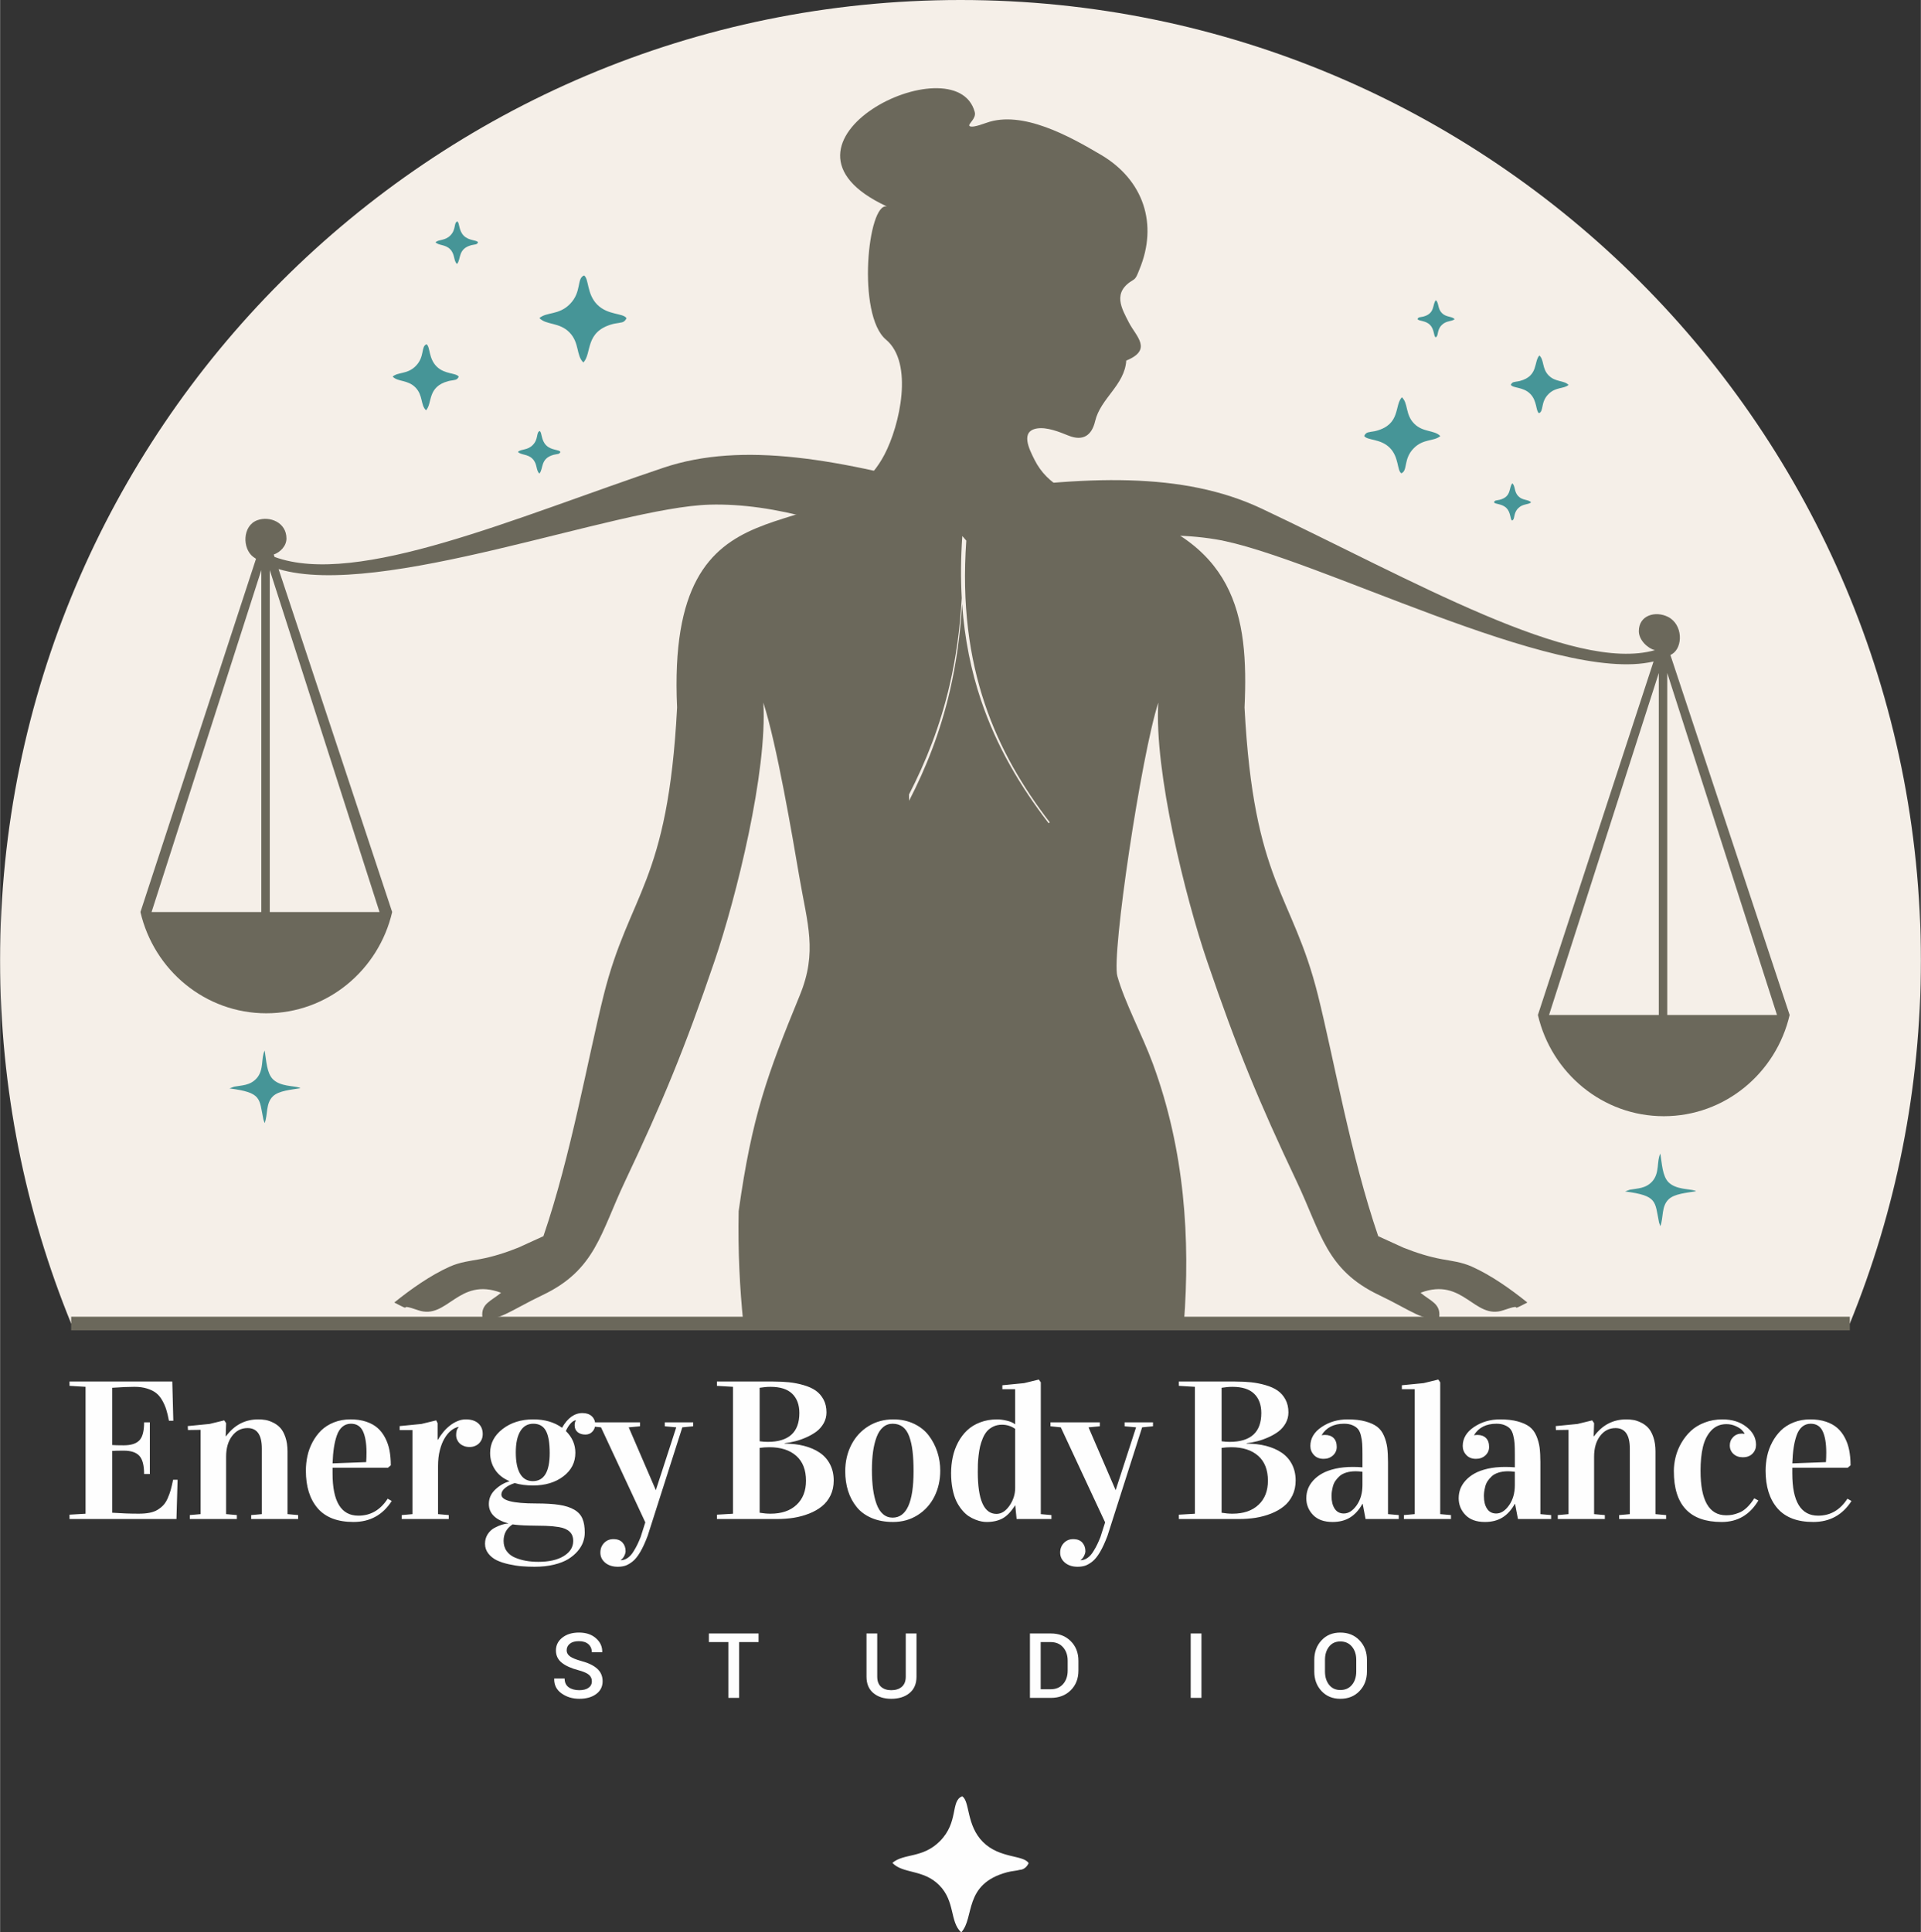
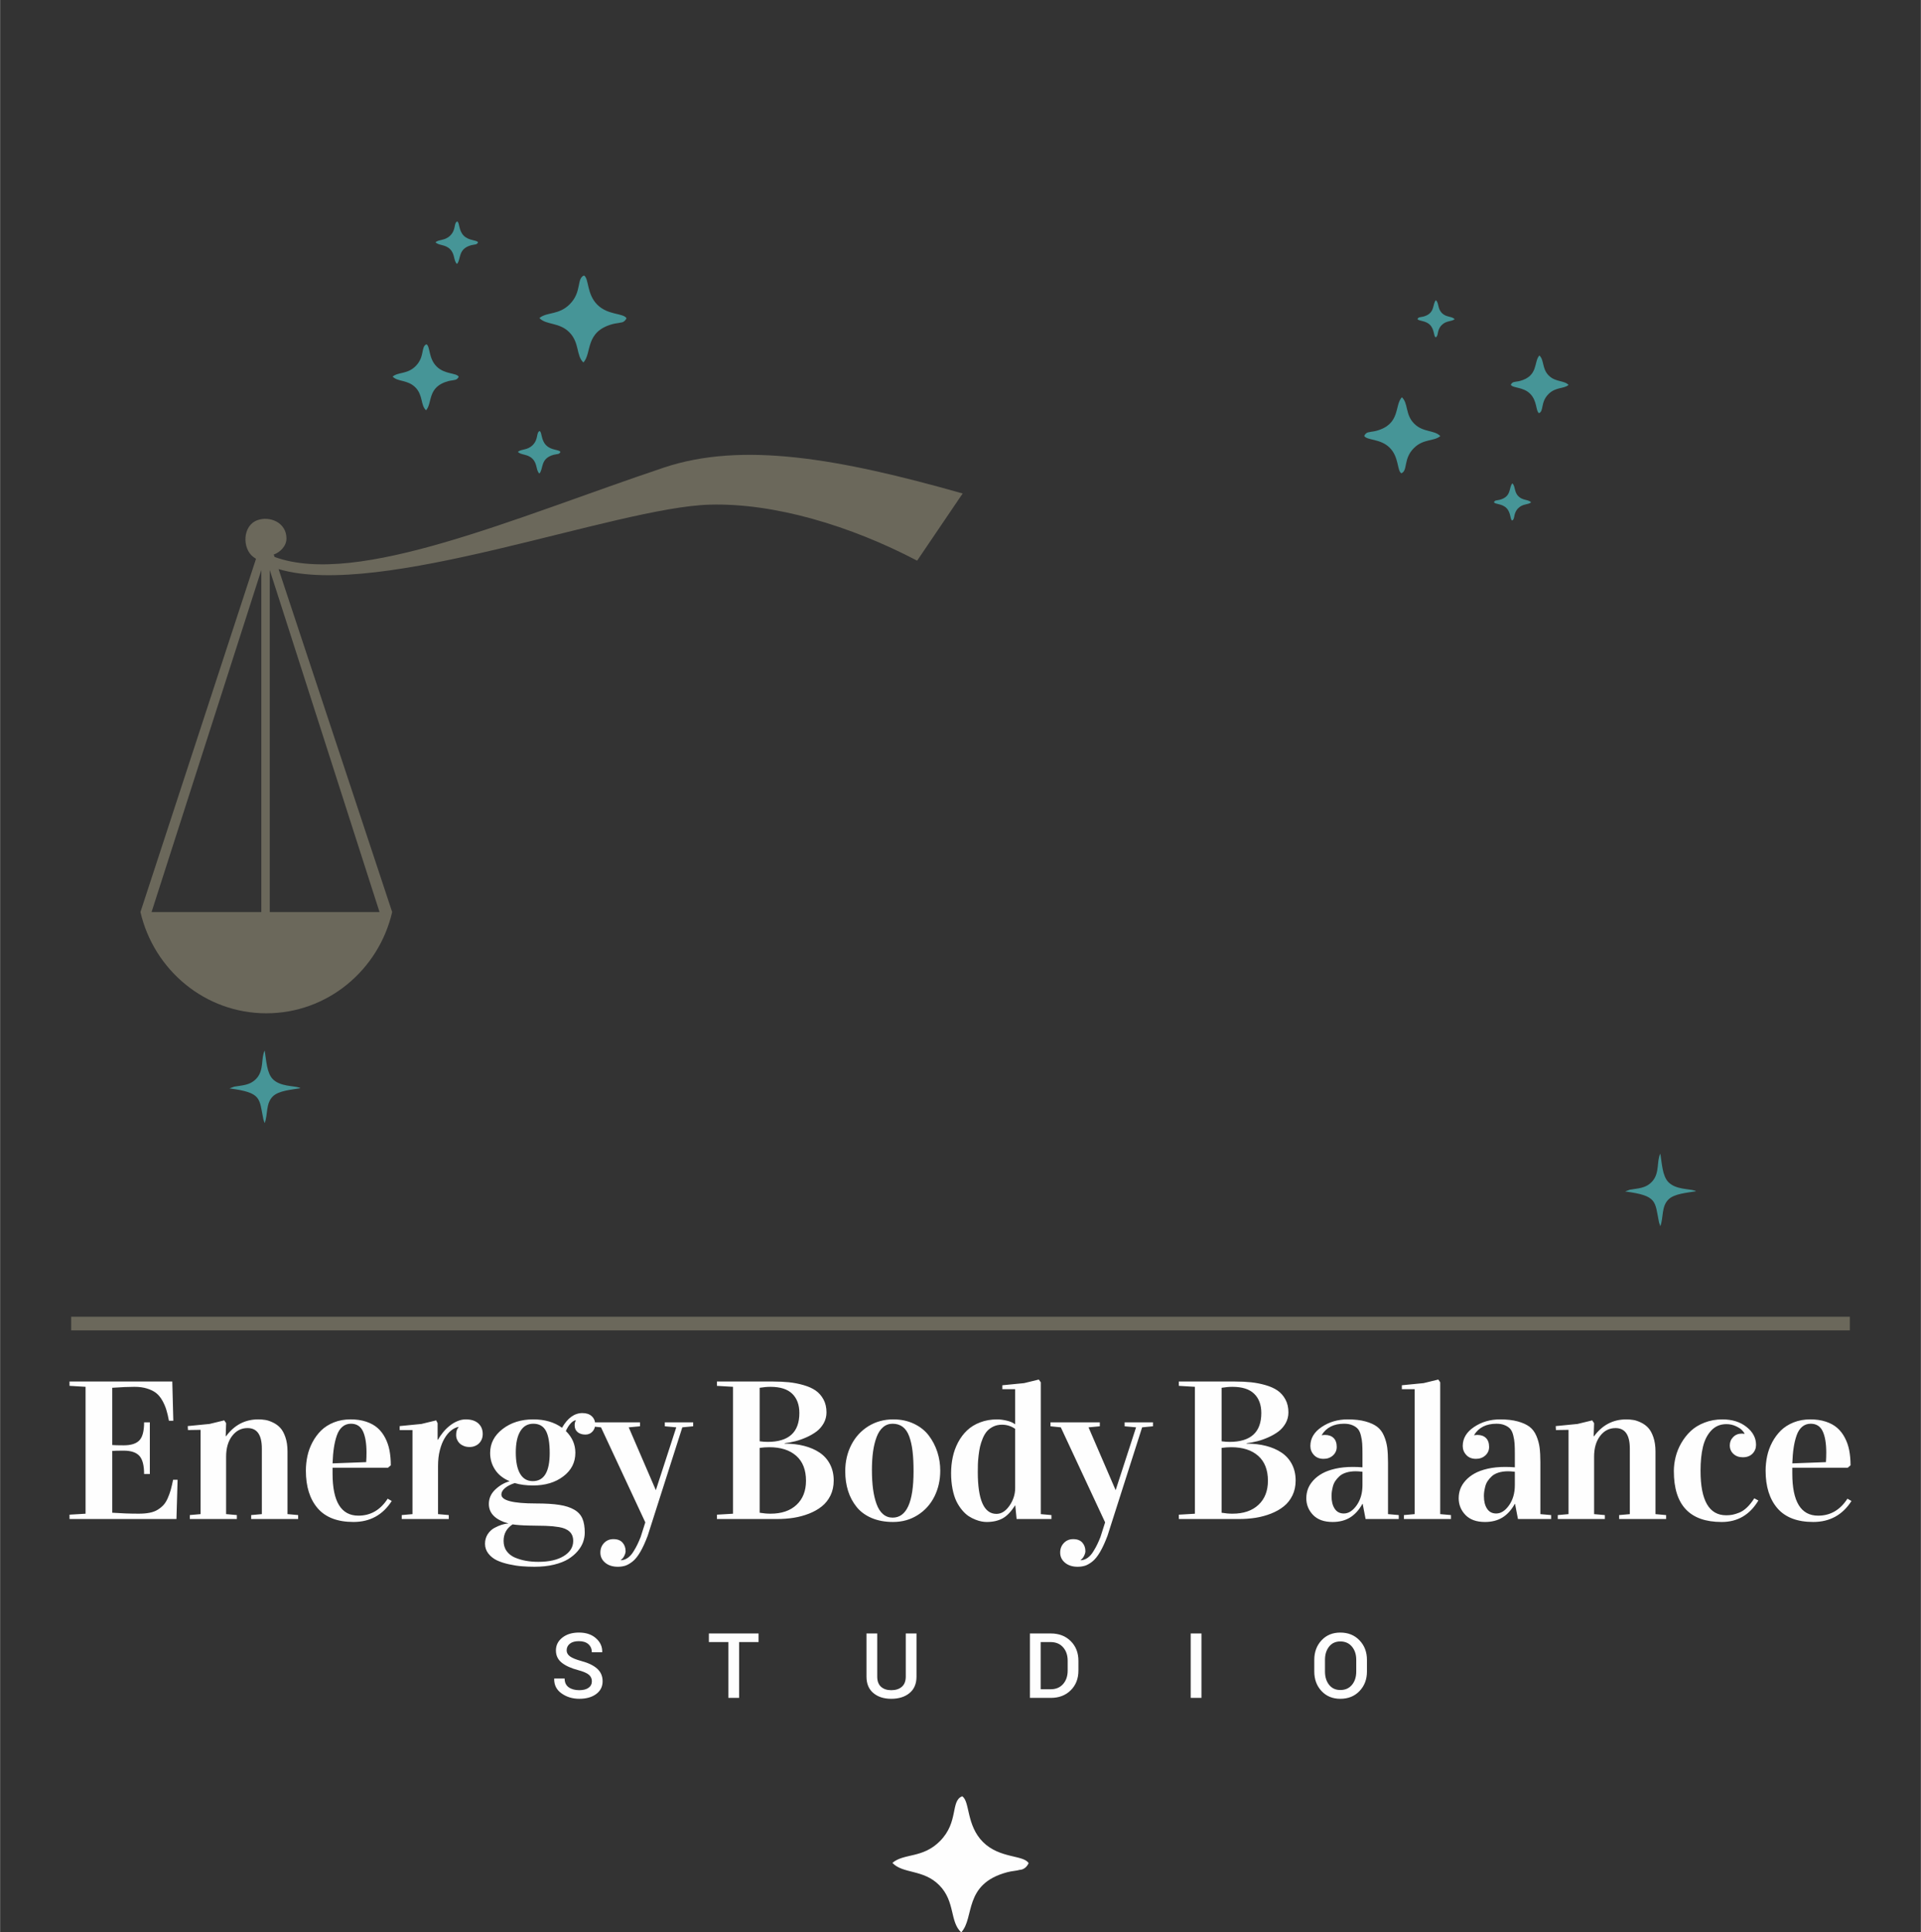
<svg xmlns="http://www.w3.org/2000/svg" xml:space="preserve" width="2.936in" height="2.953in" version="1.1" style="shape-rendering:geometricPrecision; text-rendering:geometricPrecision; image-rendering:optimizeQuality; fill-rule:evenodd; clip-rule:evenodd" viewBox="0 0 3174.69 3193.47">
  <rect x="0" y="0" width="3174.69" height="3193.47" fill="#333333" stroke="none" />
  <defs>
    <style type="text/css">
   
    .str0 {stroke:#6B685B;stroke-width:22.53;stroke-miterlimit:22.926}
    .fil2 {fill:none}
    .fil5 {fill:#FEFEFE}
    .fil4 {fill:#469597}
    .fil1 {fill:#6B685B}
    .fil0 {fill:#F5EFE8}
    .fil3 {fill:#FEFEFE;fill-rule:nonzero}
   
  </style>
  </defs>
  <g id="Layer_x0020_1">
-     <path class="fil0" d="M1587.34 0c876.67,0 1587.34,710.68 1587.34,1587.34 0,212.33 -41.8,414.87 -117.44,599.99l-2939.82 0c-75.64,-185.12 -117.44,-387.66 -117.44,-599.99 0,-876.67 710.68,-1587.34 1587.34,-1587.34z" />
-     <path class="fil1" d="M1666.15 936.87c110.31,-42.73 236.49,-63.18 342.91,-45.57 159.68,26.42 562.08,240.7 723.79,201.87l-191.15 584.2c22.27,95.92 106.96,167.31 208.04,167.31 101.08,0 185.77,-71.39 208.04,-167.31l-197.07 -594.86c0.9,-0.51 1.84,-0.97 2.71,-1.51 18.35,-11.26 18.12,-49.06 -6.73,-61.56 -20.41,-10.27 -48.14,-2.98 -48.15,23.6 0,14.68 14.39,28.4 26.64,31.44 -135.38,38.48 -401.95,-116.71 -650.15,-233.92 -129.69,-61.25 -289.42,-55.01 -494.13,-25 25.09,40.44 50.18,80.89 75.25,121.33zm1089.32 175.35l0 565.15 181.4 0 -181.4 -565.15zm-195.36 565.15l181.4 0 0 -565.15 -181.4 565.15z" />
    <path class="fil1" d="M1515.66 926.56c-110.31,-57.85 -236.49,-95.58 -342.92,-92.55 -156.09,4.44 -544.11,156.61 -712.51,106.47l187.77 566.79c-22.27,95.92 -106.96,167.31 -208.04,167.31 -101.08,0 -185.77,-71.39 -208.04,-167.31l191.01 -583.77c-1.53,-1.03 -3.08,-2.05 -4.54,-3.14 -18.35,-13.77 -18.12,-51.53 6.72,-60.64 20.41,-7.48 48.14,3.61 48.15,30.19 -0,12.46 -10.38,22.82 -21.01,26.49l1.34 4.02c137.41,50.3 399.17,-65.77 643.19,-147.58 129.7,-43.48 289.42,-15.35 494.13,42.7 -25.09,37.01 -50.18,74.01 -75.25,111.02zm-1069.98 15.55l0 565.15 181.4 0 -181.4 -565.15zm-195.36 565.15l181.4 0 0 -565.15 -181.4 565.15z" />
-     <path class="fil1" d="M1321.26 1450.74c12.91,75.59 29.99,122.22 0.51,194.04 -53.79,131.03 -79.01,199.64 -101.09,356.81 -1.29,66.46 1.8,127.19 7.74,184.76l728.2 0c10.54,-137.9 1.58,-284.7 -51.29,-428.32 -17.66,-47.98 -46.82,-101.93 -58.77,-144.95 -9.86,-35.53 39.5,-364.81 67.72,-451.96 -6.92,113.87 44.7,321.89 80.75,427.54 49.33,144.57 85.18,231.32 147.95,363.87 40.59,85.71 48.75,146.12 136.03,187.67 52.54,25.01 76.04,45.8 99.57,36.66 2.78,-22.64 -14.59,-26.61 -30.82,-40.44 70.96,-26.78 88.84,45.68 137.09,28.82 39.14,-13.67 3.59,5.9 39.41,-12.69 -27.22,-21.92 -59.57,-44.92 -91.72,-59.31 -17.1,-7.66 -34.57,-9.51 -49.66,-12.3 -20.59,-3.79 -41.94,-10.41 -63.71,-19.13l-41.4 -18.88c-45.4,-132.49 -73.31,-292.92 -99.62,-398.31 -42.42,-169.94 -106.18,-183.73 -121.34,-475.36 7.08,-153.17 -14.28,-278.24 -223.37,-332.48 -60.77,-15.77 -102.47,-34.84 -123.55,-76.59 -9.14,-18.12 -24.24,-47.83 4.32,-52.19 15.98,-2.43 36.24,5.61 51.44,11.79 24.4,9.92 38.73,-0.43 44.21,-23.77 8.9,-37.82 48.77,-59.41 51.47,-100.16 44.21,-17.98 16.11,-40 4.47,-62.63 -12.45,-24.23 -28.15,-50.26 7.35,-70.8 4.88,-2.82 7.27,-10.77 9.77,-16.78 31.38,-75.16 7.08,-148.21 -63.34,-189.77 -51.25,-30.26 -130.01,-74.37 -189.57,-52.87 -17.59,6.35 -25.31,7.42 -27.73,5.23 -3.41,-3.09 11.62,-12.02 8.6,-23.17 -31.37,-115.92 -371.73,51.24 -145.14,156.11 -31.69,-7.31 -50.17,179.43 -1.58,220.04 46.18,38.59 22.91,141.61 -2.46,190.01 -90.36,172.49 -361.51,12.95 -342.77,418.03 -15.16,291.63 -78.92,305.42 -121.34,475.36 -26.31,105.39 -54.22,265.82 -99.62,398.31l-41.4 18.88c-21.78,8.73 -43.13,15.34 -63.71,19.13 -15.09,2.79 -32.56,4.64 -49.66,12.3 -32.15,14.39 -64.49,37.39 -91.72,59.31 35.82,18.59 0.27,-0.98 39.41,12.69 48.25,16.86 66.13,-55.59 137.09,-28.82 -16.22,13.82 -33.59,17.8 -30.82,40.44 23.53,9.14 47.03,-11.65 99.57,-36.66 87.28,-41.55 95.45,-101.96 136.03,-187.67 62.77,-132.55 98.61,-219.29 147.95,-363.87 36.05,-105.66 87.67,-313.67 80.75,-427.54 22.19,68.55 48.05,220.91 59.79,289.62zm275.66 -557.26c-7.46,105.36 4.91,193.13 30.43,269.2 25.23,75.22 63.25,138.69 107.54,196.35l-1.87 1.44c-46.34,-60.32 -85.98,-126.33 -111.98,-203.85 -16.03,-47.77 -26.91,-100.06 -31.02,-158.27 -3.16,52.48 -10.12,99.5 -19.98,142.31 -16.07,69.77 -39.95,128.89 -67.67,182.74l-0.18 -10.33c27.65,-53.72 51.46,-112.64 67.47,-182.13 9.95,-43.2 16.85,-90.29 19.73,-142.52 -1.84,-32.3 -1.61,-66.41 0.95,-102.57l6.59 7.62z" />
    <line class="fil2 str0" x1="117.44" y1="2187.33" x2="3057.25" y2="2187.33" />
    <path class="fil3" d="M114.7 2510.34l0 -7.17 26.52 -1.58 0 -209.75 -26.52 -1.58 0 -7.17 169.86 0 1.7 64.88 -7.23 0c-1.35,-7.23 -2.82,-13.37 -4.41,-18.42 -1.53,-5 -3.76,-10.11 -6.65,-15.22 -2.88,-5.05 -6.23,-9.13 -10.06,-12.17 -3.88,-3.04 -8.82,-5.49 -14.88,-7.39 -6,-1.9 -13,-2.88 -20.94,-2.88 -9.76,0 -22.06,0.54 -36.76,1.58l0 94.61c3.47,0.32 9.76,0.49 18.88,0.49 12.11,0 20.76,-2.72 25.93,-8.2 5.24,-5.44 7.83,-15.38 7.83,-29.78l9.47 0 0 85.42 -9.47 0c0,-14.4 -2.65,-24.45 -7.88,-30.11 -5.23,-5.71 -13.88,-8.53 -25.87,-8.53 -8.89,0 -15.17,0.17 -18.88,0.49l0 102.1c14.7,1.03 29.29,1.58 43.75,1.58 6.77,0 12.71,-0.49 17.88,-1.52 5.18,-0.98 9.65,-2.66 13.47,-5 3.76,-2.34 7,-4.95 9.64,-7.88 2.65,-2.88 4.94,-6.63 6.94,-11.19 2,-4.56 3.65,-9.08 4.95,-13.64 1.23,-4.56 2.58,-10.16 3.94,-16.84l7.41 0 -1.88 64.88 -176.74 0zm195.45 -153.57l35.99 -3.53 24.29 -5.92 3.11 4.62 -0.7 21.47 0.7 0c13.71,-18.48 31.41,-27.71 53.11,-27.71 4.18,0 8.12,0.32 11.94,0.97 3.76,0.6 8,2.06 12.59,4.3 4.59,2.23 8.58,5.1 11.88,8.75 3.35,3.58 6.18,8.74 8.47,15.43 2.29,6.68 3.47,14.51 3.47,23.42l0 103.68 17.58 1.58 0 6.52 -77.64 0 0 -6.52 17.65 -1.58 0 -108.3c0,-22.6 -7.88,-33.91 -23.65,-33.91 -10.35,0 -18.88,4.35 -25.47,13.04 -6.65,8.69 -9.94,20.11 -9.94,34.23l0 94.93 17.77 1.58 0 6.52 -77.76 0 0 -6.52 17.76 -1.58 0 -139.27 -20.82 0.33 -0.35 -6.52zm195.21 73.69c0,-8.31 0.89,-16.41 2.59,-24.29 1.71,-7.93 4.53,-15.54 8.41,-22.88 3.94,-7.34 8.7,-13.75 14.29,-19.29 5.65,-5.49 12.64,-9.95 20.94,-13.31 8.35,-3.32 17.52,-5 27.64,-5 9.53,0 18.12,1.25 25.7,3.75 7.53,2.5 13.88,5.98 18.94,10.44 5.06,4.45 9.23,9.89 12.53,16.3 3.35,6.41 5.76,13.36 7.18,20.81 1.41,7.5 2.18,15.71 2.18,24.62l-4.64 3.96 -91.64 0 0 9.73c0,46.35 14.23,69.5 42.7,69.5 20.23,0 36.34,-9.35 48.4,-28.04l6.71 3.81c-14.82,23.09 -35.88,34.67 -63.23,34.67 -26.4,0 -46.11,-7.55 -59.16,-22.61 -13,-15.11 -19.53,-35.81 -19.53,-62.16zm44.11 -12.06l55.58 -2.06c0.35,-5.44 0.53,-10.6 0.53,-15.6 0,-15.38 -2,-27.17 -5.94,-35.49 -3.94,-8.26 -10.53,-12.39 -19.7,-12.39 -5.53,0 -10.24,1.69 -14.17,5 -4,3.37 -7.06,8.15 -9.23,14.4 -2.18,6.25 -3.82,13.1 -4.88,20.43 -1.12,7.39 -1.82,15.92 -2.18,25.7zm110.93 -55.1l0 -6.52 35.99 -3.53 24.29 -5.92 2.42 4.62 0 27.33 0.7 0c2.29,-4.24 5.12,-8.37 8.47,-12.39 3.29,-4.07 6.94,-7.61 10.94,-10.76 3.94,-3.15 8.17,-5.65 12.7,-7.55 4.47,-1.9 9,-2.88 13.65,-2.88 8.94,0 15.88,2.17 20.76,6.57 4.88,4.4 7.35,10.27 7.35,17.6 0,3.04 -0.52,5.92 -1.52,8.48 -1.06,2.61 -2.53,4.89 -4.42,6.8 -1.88,1.9 -4.17,3.42 -6.88,4.51 -2.7,1.14 -5.65,1.69 -8.88,1.69 -3.47,0 -6.53,-0.54 -9.3,-1.58 -2.76,-1.09 -5.11,-2.5 -7,-4.3 -1.88,-1.79 -3.35,-3.91 -4.41,-6.3 -1,-2.39 -1.53,-4.95 -1.53,-7.72 0,-5.59 1.23,-9.72 3.76,-12.39l0 -0.97c-4.11,0.87 -8.17,2.88 -12.17,6.08 -4,3.15 -7.59,7.5 -10.82,12.99 -3.23,5.44 -5.82,12.01 -7.76,19.73 -2,7.71 -2.94,16.35 -2.94,26.03l0 79.34 17.76 1.58 0 6.52 -77.76 0 0 -6.52 17.76 -1.58 0 -138.94 -21.17 0zm141.05 187.91c0,-5.87 1.47,-11.03 4.35,-15.6 2.94,-4.56 6.58,-8.04 10.94,-10.44 4.41,-2.39 8.53,-4.18 12.53,-5.43 3.94,-1.2 7.46,-1.85 10.58,-1.85l0 -0.27c-21.35,-5.98 -32.06,-16.68 -32.06,-32.17 0,-9.23 3.59,-17.22 10.77,-23.96 7.17,-6.68 14.94,-11.19 23.23,-13.42l0 -0.32c-10.47,-4.46 -18.41,-10.76 -23.76,-18.97 -5.41,-8.2 -8.12,-17.44 -8.12,-27.6 0,-15.81 6.88,-28.96 20.59,-39.56 13.7,-10.6 30.58,-15.92 50.69,-15.92 19.06,0 34.88,4.62 47.53,13.85 9.29,-16.19 20.52,-24.29 33.64,-24.29 6.65,0 11.82,1.74 15.58,5.27 3.71,3.48 5.59,7.94 5.59,13.37 0,4.78 -1.53,8.8 -4.59,12.06 -3,3.21 -6.88,4.84 -11.59,4.84 -5.29,0 -9.58,-1.36 -12.88,-4.07 -3.24,-2.72 -4.88,-6.47 -4.88,-11.25 0,-3.26 0.64,-5.87 1.88,-7.83l0 -0.6c-3,0.49 -5.94,2.44 -8.88,5.76 -2.94,3.31 -5.41,7.39 -7.53,12.12 10.47,10.27 15.71,22.28 15.71,35.92 0,15.92 -6.59,28.91 -19.82,38.96 -13.18,10.06 -29.88,15.11 -50.11,15.11 -11.24,0 -21.35,-1.31 -30.29,-3.97 -6.88,2.23 -12.3,5.05 -16.24,8.42 -3.88,3.37 -5.82,6.85 -5.82,10.49 0,9.89 19.06,14.78 57.17,14.78 15.77,0 28.64,0.76 38.59,2.34 10,1.52 18.24,4.19 24.64,7.93 6.47,3.75 10.94,8.69 13.53,14.73 2.59,6.03 3.88,13.8 3.88,23.26 0,5.1 -0.89,10.16 -2.65,15.27 -1.77,5.11 -4.76,10.16 -8.94,15.11 -4.24,5 -9.41,9.4 -15.64,13.26 -6.18,3.8 -14.06,6.9 -23.64,9.23 -9.59,2.34 -20.36,3.48 -32.17,3.48 -7.11,0 -14,-0.27 -20.76,-0.81 -6.71,-0.49 -13.88,-1.63 -21.59,-3.32 -7.71,-1.69 -14.35,-3.91 -19.94,-6.52 -5.53,-2.67 -10.18,-6.36 -13.94,-11.09 -3.71,-4.73 -5.59,-10.16 -5.59,-16.3zm30.7 -4.89c0,6.58 1.64,12.28 5.06,17.01 3.41,4.73 8,8.31 13.76,10.76 5.82,2.45 11.88,4.24 18.18,5.33 6.35,1.14 13.17,1.69 20.53,1.69 17.7,0 31.7,-3.21 41.99,-9.57 10.35,-6.41 15.53,-14.67 15.53,-24.89 0,-6.63 -2,-11.79 -6.06,-15.49 -4,-3.75 -9.76,-6.19 -17.29,-7.44 -7.53,-1.2 -15.11,-1.9 -22.82,-2.12l-27.58 -0.49c-10.64,-0.22 -19.47,-0.87 -26.53,-1.9l-0.17 0.17c-9.7,6.47 -14.58,15.48 -14.58,26.95zm20.17 -146.12c0,15.38 2.35,27.17 7.11,35.32 4.76,8.15 11.77,12.23 21.06,12.23 18.58,0 27.88,-15.54 27.88,-46.57 0,-16.74 -2.12,-28.96 -6.35,-36.68 -4.23,-7.77 -11.17,-11.63 -20.82,-11.63 -9.29,0 -16.41,4.13 -21.4,12.39 -5,8.26 -7.47,19.94 -7.47,34.94zm139.81 165.52c0,-6.25 2.06,-11.52 6.11,-15.76 4.06,-4.24 9.23,-6.36 15.41,-6.36 6.7,0 11.7,1.9 15.11,5.76 3.35,3.8 5.06,8.53 5.06,14.13 0,2.18 -0.7,4.67 -2.18,7.66 -1.41,2.99 -3.29,5.22 -5.59,6.68l0 0.65c4,-0.11 7.77,-1.41 11.35,-3.91 3.53,-2.5 6.77,-6.08 9.59,-10.76 2.88,-4.67 5.05,-8.59 6.52,-11.79 1.53,-3.15 3.24,-7.12 5.18,-11.9l7.7 -24.23 -73.22 -157.04 -17.06 -1.74 0 -6.52 81.52 0 0 6.52 -18.64 1.74 44.81 103.85 33.76 -103.85 -18.93 -1.74 0 -6.52 46.87 0 0 6.52 -17.94 1.74 -57.17 179c-4.06,10.81 -8.17,19.84 -12.41,27.06 -4.24,7.17 -8.52,12.5 -12.82,15.81 -4.3,3.37 -8.29,5.6 -11.94,6.8 -3.65,1.14 -7.77,1.74 -12.24,1.74 -8.59,0 -15.53,-2.23 -20.88,-6.68 -5.35,-4.45 -8,-10.05 -8,-16.84zm192.62 -55.37l0 -7.17 26.53 -1.58 0 -209.75 -26.53 -1.58 0 -7.17 92.23 0c9.94,0 18.93,0.44 26.99,1.25 8.11,0.87 16.17,2.44 24.06,4.73 7.94,2.28 14.59,5.27 19.94,8.97 5.35,3.75 9.64,8.64 12.94,14.73 3.3,6.09 4.94,13.26 4.94,21.41 0,6.47 -1.59,12.44 -4.64,17.93 -3.12,5.43 -7.06,10 -11.82,13.58 -4.82,3.59 -10.35,6.8 -16.71,9.62 -6.29,2.82 -12.41,4.94 -18.29,6.46 -5.82,1.47 -11.7,2.61 -17.58,3.32l0 0.65c11.58,0 22.29,1.25 32.06,3.75 9.76,2.5 18.29,6.19 25.58,11.08 7.29,4.89 13.05,11.25 17.17,19.18 4.12,7.93 6.17,16.9 6.17,27.01 0,9.13 -1.76,17.34 -5.29,24.62 -3.58,7.28 -8.35,13.31 -14.35,18.09 -5.94,4.78 -13,8.75 -21.11,11.96 -8.11,3.15 -16.53,5.43 -25.23,6.85 -8.77,1.36 -17.88,2.06 -27.41,2.06l-99.63 0zm70.64 -10.38c6.23,1.03 12.18,1.58 17.94,1.58 18.29,0 32.64,-4.89 43.05,-14.67 10.41,-9.72 15.59,-23.04 15.59,-39.77 0,-17.93 -5.35,-31.68 -16.11,-41.19 -10.76,-9.51 -25.65,-14.24 -44.58,-14.24 -5.42,0 -10.71,0.38 -15.88,1.14l0 107.16zm0 -118.08c4.82,0.65 9.29,0.98 13.29,0.98 34.88,0 52.34,-15.92 52.34,-47.71 0,-13.59 -3.94,-24.18 -11.76,-31.79 -7.83,-7.66 -19.76,-11.47 -35.94,-11.47 -5.71,0 -11.7,0.54 -17.94,1.58l0 88.41zm141.45 49.56c0,-16.08 3.35,-30.59 10.06,-43.69 6.71,-13.04 16.17,-23.31 28.23,-30.81 12.12,-7.5 25.82,-11.25 41.12,-11.25 12.59,0 24,2.39 34.17,7.23 10.18,4.84 18.29,11.3 24.47,19.4 6.11,8.04 10.82,17.06 14.11,27.01 3.24,9.95 4.88,20.32 4.88,31.14 0,15.6 -3.24,29.83 -9.65,42.71 -6.41,12.82 -15.64,23.09 -27.64,30.65 -11.99,7.61 -25.58,11.41 -40.7,11.41 -13.47,0 -25.29,-2.23 -35.58,-6.63 -10.24,-4.4 -18.53,-10.49 -24.77,-18.32 -6.29,-7.83 -10.94,-16.63 -14.05,-26.52 -3.12,-9.89 -4.64,-20.65 -4.64,-32.33zm44.11 -1.96c0,11.79 0.65,22.34 1.88,31.63 1.29,9.35 3.24,17.55 5.88,24.72 2.65,7.17 6.18,12.66 10.64,16.46 4.47,3.86 9.77,5.76 15.82,5.76 23.05,0 34.58,-25.54 34.58,-76.62 0,-12.88 -0.53,-23.91 -1.65,-33.15 -1.06,-9.23 -2.94,-17.39 -5.47,-24.45 -2.59,-7.06 -6.18,-12.33 -10.76,-15.81 -4.59,-3.42 -10.18,-5.16 -16.71,-5.16 -6.05,0 -11.35,1.9 -15.82,5.76 -4.47,3.81 -8,9.24 -10.64,16.25 -2.65,7.01 -4.59,15 -5.88,24.02 -1.23,9.07 -1.88,19.24 -1.88,30.59zm130.87 4.95c0,-9.24 0.94,-18.09 2.77,-26.57 1.82,-8.53 4.76,-16.57 8.76,-24.18 4,-7.55 8.94,-14.18 14.82,-19.73 5.82,-5.6 13.06,-10.05 21.59,-13.31 8.53,-3.31 18,-4.94 28.35,-4.94 4.35,0 9.47,0.65 15.41,2.01 5.88,1.3 10.64,3.37 14.18,6.14l0 -58.03 -21.18 0 0 -6.52 35.99 -3.53 24.29 -5.92 3.29 4.62 0 217.79 17.59 1.58 0 6.52 -57.58 0 -2.24 -22.5 -0.35 0c-6.65,10.49 -13.59,17.72 -20.82,21.57 -7.23,3.86 -15.88,5.82 -25.99,5.82 -2.65,0 -5.47,-0.27 -8.41,-0.82 -3,-0.49 -6.47,-1.58 -10.35,-3.1 -3.88,-1.52 -7.65,-3.48 -11.3,-5.87 -3.58,-2.39 -7.17,-5.71 -10.76,-10 -3.53,-4.24 -6.65,-9.08 -9.29,-14.45 -2.64,-5.43 -4.76,-12.17 -6.36,-20.16 -1.58,-8.04 -2.41,-16.85 -2.41,-26.41zm44.12 -1.69c0,46.08 10.29,69.12 30.82,69.12 8.12,0 15.29,-4.51 21.59,-13.59 6.23,-9.02 9.35,-18.75 9.35,-29.07l0 -97.87c-6.53,-4.56 -13.82,-6.85 -21.82,-6.85 -5.3,0 -10.06,1.03 -14.24,3.04 -4.17,2.01 -7.64,4.56 -10.41,7.66 -2.7,3.1 -5.06,7.01 -7.06,11.73 -1.94,4.73 -3.41,9.29 -4.47,13.64 -1,4.35 -1.82,9.35 -2.47,15 -0.65,5.65 -1,10.38 -1.12,14.24 -0.12,3.8 -0.17,8.15 -0.17,12.93zm136.16 132.97c0,-6.25 2.06,-11.52 6.12,-15.76 4.06,-4.24 9.23,-6.36 15.41,-6.36 6.71,0 11.7,1.9 15.11,5.76 3.35,3.8 5.06,8.53 5.06,14.13 0,2.18 -0.71,4.67 -2.18,7.66 -1.41,2.99 -3.29,5.22 -5.59,6.68l0 0.65c4,-0.11 7.77,-1.41 11.35,-3.91 3.53,-2.5 6.77,-6.08 9.59,-10.76 2.88,-4.67 5.05,-8.59 6.53,-11.79 1.53,-3.15 3.24,-7.12 5.17,-11.9l7.71 -24.23 -73.23 -157.04 -17.06 -1.74 0 -6.52 81.52 0 0 6.52 -18.64 1.74 44.81 103.85 33.76 -103.85 -18.93 -1.74 0 -6.52 46.88 0 0 6.52 -17.94 1.74 -57.17 179c-4.05,10.81 -8.17,19.84 -12.41,27.06 -4.24,7.17 -8.53,12.5 -12.82,15.81 -4.3,3.37 -8.3,5.6 -11.94,6.8 -3.64,1.14 -7.77,1.74 -12.24,1.74 -8.58,0 -15.52,-2.23 -20.88,-6.68 -5.35,-4.45 -8,-10.05 -8,-16.84zm196.15 -55.37l0 -7.17 26.52 -1.58 0 -209.75 -26.52 -1.58 0 -7.17 92.22 0c9.94,0 18.94,0.44 27,1.25 8.11,0.87 16.17,2.44 24.06,4.73 7.94,2.28 14.58,5.27 19.94,8.97 5.35,3.75 9.64,8.64 12.94,14.73 3.3,6.09 4.94,13.26 4.94,21.41 0,6.47 -1.59,12.44 -4.64,17.93 -3.12,5.43 -7.06,10 -11.83,13.58 -4.82,3.59 -10.35,6.8 -16.7,9.62 -6.29,2.82 -12.41,4.94 -18.29,6.46 -5.82,1.47 -11.7,2.61 -17.58,3.32l0 0.65c11.58,0 22.29,1.25 32.05,3.75 9.77,2.5 18.29,6.19 25.59,11.08 7.29,4.89 13.05,11.25 17.17,19.18 4.11,7.93 6.17,16.9 6.17,27.01 0,9.13 -1.77,17.34 -5.3,24.62 -3.58,7.28 -8.35,13.31 -14.35,18.09 -5.94,4.78 -13,8.75 -21.11,11.96 -8.11,3.15 -16.53,5.43 -25.23,6.85 -8.77,1.36 -17.88,2.06 -27.41,2.06l-99.63 0zm70.64 -10.38c6.23,1.03 12.17,1.58 17.93,1.58 18.29,0 32.65,-4.89 43.06,-14.67 10.41,-9.72 15.58,-23.04 15.58,-39.77 0,-17.93 -5.35,-31.68 -16.11,-41.19 -10.76,-9.51 -25.64,-14.24 -44.58,-14.24 -5.41,0 -10.7,0.38 -15.88,1.14l0 107.16zm0 -118.08c4.82,0.65 9.29,0.98 13.29,0.98 34.88,0 52.35,-15.92 52.35,-47.71 0,-13.59 -3.94,-24.18 -11.76,-31.79 -7.82,-7.66 -19.76,-11.47 -35.94,-11.47 -5.71,0 -11.7,0.54 -17.93,1.58l0 88.41zm140.03 93.95c0,-5.22 0.89,-10.27 2.65,-15.11 1.82,-4.84 4.7,-9.51 8.7,-13.96 4.06,-4.45 8.94,-8.37 14.82,-11.63 5.88,-3.32 13.12,-5.92 21.76,-7.94 8.71,-1.95 18.29,-2.93 28.88,-2.93 5.59,0 10.94,0.22 16,0.65l0 -22.06c0,-7.01 -0.12,-12.71 -0.41,-17.06 -0.29,-4.4 -1,-8.91 -2.18,-13.53 -1.12,-4.62 -2.76,-8.2 -4.88,-10.71 -2.12,-2.5 -5.12,-4.56 -9,-6.19 -3.83,-1.68 -8.47,-2.5 -14,-2.5 -16.76,0 -29,6.14 -36.7,18.37l0 0.65c2,-0.32 3.76,-0.49 5.35,-0.49 6,0 10.71,1.74 14.12,5.1 3.47,3.42 5.17,8.31 5.17,14.73 0,5.54 -2.06,10.22 -6.17,14.02 -4.18,3.75 -9.29,5.65 -15.53,5.65 -6.77,0 -12.11,-2.12 -16,-6.36 -3.94,-4.24 -5.88,-9.24 -5.88,-14.94 0,-12.5 6.24,-22.99 18.71,-31.35 12.47,-8.37 26.76,-12.55 42.93,-12.55 11.53,0 21.29,1.14 29.41,3.37 8.06,2.23 14.53,5.16 19.35,8.8 4.82,3.69 8.59,8.64 11.29,15 2.7,6.31 4.47,12.77 5.36,19.35 0.82,6.57 1.29,14.62 1.29,24.18l0 85.86 17.76 1.58 0 6.52 -54.81 0 -4.83 -25.11 -0.35 0c-5.65,10.11 -12.41,17.61 -20.41,22.55 -8,4.95 -17.64,7.45 -29,7.45 -13.99,0 -24.76,-3.86 -32.23,-11.63 -7.47,-7.77 -11.18,-17.06 -11.18,-27.77zm41.7 -3.26c0,8.53 1.7,15.43 5.18,20.7 3.41,5.27 8.47,7.94 15.11,7.94 7.82,0 14.88,-4.51 21.29,-13.59 6.35,-9.07 9.53,-20.16 9.53,-33.31l0 -22.06c-4.59,-0.54 -8.29,-0.81 -11.18,-0.81 -6,0 -11.29,0.76 -15.94,2.23 -4.65,1.52 -8.36,3.53 -11.06,6.09 -2.76,2.55 -5.05,5.27 -6.94,8.09 -1.82,2.83 -3.12,5.93 -3.94,9.35 -0.82,3.42 -1.35,6.25 -1.64,8.48 -0.29,2.23 -0.41,4.56 -0.41,6.9zm116.23 -176.77l0 -6.52 35.99 -3.53 24.29 -5.92 3.12 4.62 0 217.79 17.77 1.58 0 6.52 -77.76 0 0 -6.52 17.76 -1.58 0 -206.44 -21.17 0zm93.93 180.03c0,-5.22 0.89,-10.27 2.65,-15.11 1.82,-4.84 4.7,-9.51 8.71,-13.96 4.05,-4.45 8.94,-8.37 14.82,-11.63 5.88,-3.32 13.11,-5.92 21.76,-7.94 8.71,-1.95 18.29,-2.93 28.88,-2.93 5.58,0 10.94,0.22 16,0.65l0 -22.06c0,-7.01 -0.12,-12.71 -0.42,-17.06 -0.29,-4.4 -1,-8.91 -2.18,-13.53 -1.12,-4.62 -2.76,-8.2 -4.88,-10.71 -2.12,-2.5 -5.12,-4.56 -9,-6.19 -3.82,-1.68 -8.47,-2.5 -14,-2.5 -16.76,0 -28.99,6.14 -36.7,18.37l0 0.65c2,-0.32 3.76,-0.49 5.35,-0.49 6,0 10.7,1.74 14.12,5.1 3.47,3.42 5.17,8.31 5.17,14.73 0,5.54 -2.06,10.22 -6.17,14.02 -4.18,3.75 -9.29,5.65 -15.53,5.65 -6.77,0 -12.12,-2.12 -16,-6.36 -3.95,-4.24 -5.88,-9.24 -5.88,-14.94 0,-12.5 6.23,-22.99 18.7,-31.35 12.47,-8.37 26.76,-12.55 42.93,-12.55 11.53,0 21.29,1.14 29.41,3.37 8.06,2.23 14.52,5.16 19.35,8.8 4.82,3.69 8.58,8.64 11.29,15 2.71,6.31 4.47,12.77 5.36,19.35 0.82,6.57 1.29,14.62 1.29,24.18l0 85.86 17.77 1.58 0 6.52 -54.82 0 -4.82 -25.11 -0.35 0c-5.65,10.11 -12.41,17.61 -20.41,22.55 -8,4.95 -17.65,7.45 -29,7.45 -13.99,0 -24.76,-3.86 -32.23,-11.63 -7.47,-7.77 -11.17,-17.06 -11.17,-27.77zm41.7 -3.26c0,8.53 1.7,15.43 5.18,20.7 3.41,5.27 8.46,7.94 15.11,7.94 7.82,0 14.88,-4.51 21.29,-13.59 6.35,-9.07 9.53,-20.16 9.53,-33.31l0 -22.06c-4.59,-0.54 -8.3,-0.81 -11.18,-0.81 -6,0 -11.3,0.76 -15.94,2.23 -4.65,1.52 -8.35,3.53 -11.06,6.09 -2.76,2.55 -5.05,5.27 -6.94,8.09 -1.82,2.83 -3.11,5.93 -3.94,9.35 -0.83,3.42 -1.35,6.25 -1.65,8.48 -0.29,2.23 -0.41,4.56 -0.41,6.9zm118.7 -115.8l36 -3.53 24.29 -5.92 3.12 4.62 -0.71 21.47 0.71 0c13.7,-18.48 31.41,-27.71 53.11,-27.71 4.18,0 8.12,0.32 11.94,0.97 3.76,0.6 8,2.06 12.59,4.3 4.59,2.23 8.59,5.1 11.88,8.75 3.35,3.58 6.18,8.74 8.47,15.43 2.29,6.68 3.47,14.51 3.47,23.42l0 103.68 17.58 1.58 0 6.52 -77.63 0 0 -6.52 17.64 -1.58 0 -108.3c0,-22.6 -7.88,-33.91 -23.65,-33.91 -10.35,0 -18.88,4.35 -25.47,13.04 -6.65,8.69 -9.94,20.11 -9.94,34.23l0 94.93 17.76 1.58 0 6.52 -77.76 0 0 -6.52 17.76 -1.58 0 -139.27 -20.82 0.33 -0.35 -6.52zm195.21 74.66c0,-7.88 1,-15.76 2.94,-23.58 1.95,-7.88 5.06,-15.54 9.35,-23.04 4.35,-7.5 9.52,-14.13 15.7,-19.94 6.12,-5.76 13.76,-10.44 22.82,-13.91 9.05,-3.53 18.93,-5.27 29.58,-5.27 16,0 29.24,4.13 39.71,12.44 10.52,8.26 15.76,18.15 15.76,29.62 0,5.71 -1.94,10.6 -5.88,14.57 -3.88,3.97 -9.23,5.98 -16,5.98 -6.29,0 -11.47,-1.85 -15.52,-5.6 -4,-3.7 -6,-8.42 -6,-14.07 0,-5.28 1.82,-9.89 5.59,-13.7 3.7,-3.86 8.53,-5.76 14.41,-5.76 0.77,0 2.24,0.11 4.3,0.33l0 -0.82c-1.41,-2.12 -3,-4.13 -4.94,-5.98 -1.88,-1.84 -5.12,-3.86 -9.71,-5.97 -4.59,-2.12 -9.7,-3.21 -15.29,-3.21 -10.12,0 -18.41,3.53 -25,10.54 -6.53,7.01 -11.12,16.03 -13.76,27.17 -2.65,11.09 -3.94,24.24 -3.94,39.45 0,48.96 14.11,73.47 42.34,73.47 3.71,0 7.12,-0.27 10.24,-0.87 3.18,-0.6 6.88,-1.74 11.18,-3.42 4.35,-1.69 8.59,-4.51 12.88,-8.53 4.24,-4.02 8.3,-9.08 12.18,-15.22l6.77 3.64c-14.18,23.64 -34.35,35.49 -60.64,35.49 -52.7,0 -79.05,-27.93 -79.05,-83.79zm151.69 -0.98c0,-8.31 0.89,-16.41 2.59,-24.29 1.7,-7.93 4.53,-15.54 8.41,-22.88 3.94,-7.34 8.7,-13.75 14.29,-19.29 5.65,-5.49 12.64,-9.95 20.94,-13.31 8.35,-3.32 17.52,-5 27.64,-5 9.52,0 18.11,1.25 25.7,3.75 7.53,2.5 13.88,5.98 18.94,10.44 5.06,4.45 9.23,9.89 12.53,16.3 3.35,6.41 5.76,13.36 7.18,20.81 1.41,7.5 2.17,15.71 2.17,24.62l-4.64 3.96 -91.63 0 0 9.73c0,46.35 14.23,69.5 42.7,69.5 20.23,0 36.34,-9.35 48.4,-28.04l6.71 3.81c-14.82,23.09 -35.88,34.67 -63.23,34.67 -26.41,0 -46.11,-7.55 -59.17,-22.61 -13,-15.11 -19.53,-35.81 -19.53,-62.16zm44.12 -12.06l55.58 -2.06c0.35,-5.44 0.53,-10.6 0.53,-15.6 0,-15.38 -2,-27.17 -5.94,-35.49 -3.94,-8.26 -10.53,-12.39 -19.7,-12.39 -5.53,0 -10.24,1.69 -14.17,5 -4,3.37 -7.06,8.15 -9.23,14.4 -2.18,6.25 -3.82,13.1 -4.88,20.43 -1.12,7.39 -1.83,15.92 -2.18,25.7z" />
    <path class="fil3" d="M978.06 2778.56c0,-4.42 -1.65,-8.01 -4.92,-10.83 -3.29,-2.79 -9.11,-5.31 -17.44,-7.54 -11.9,-3.12 -21.04,-7.26 -27.45,-12.4 -6.41,-5.14 -9.61,-11.9 -9.61,-20.24 0,-8.58 3.54,-15.65 10.63,-21.21 7.08,-5.56 16.24,-8.34 27.45,-8.34 11.7,0 21.08,3.15 28.17,9.46 7.08,6.29 10.53,13.85 10.28,22.68l-0.15 0.43 -17.04 0c0,-5.44 -1.84,-9.88 -5.54,-13.25 -3.72,-3.39 -9.01,-5.09 -15.87,-5.09 -6.49,0 -11.46,1.42 -14.95,4.24 -3.5,2.82 -5.24,6.46 -5.24,10.93 0,4.04 1.9,7.38 5.67,10.08 3.79,2.67 10.03,5.19 18.76,7.59 11.45,3.07 20.16,7.29 26.1,12.7 5.94,5.42 8.91,12.3 8.91,20.69 0,8.86 -3.54,15.9 -10.63,21.13 -7.08,5.24 -16.42,7.86 -27.97,7.86 -11.1,0 -20.86,-2.95 -29.22,-8.86 -8.38,-5.91 -12.45,-14 -12.23,-24.23l0.15 -0.43 17.12 0c0,6.46 2.24,11.3 6.71,14.5 4.49,3.19 10.31,4.79 17.47,4.79 6.59,0 11.7,-1.32 15.37,-3.97 3.64,-2.62 5.47,-6.21 5.47,-10.7zm275.52 -64.83l-32.17 0 0 92.23 -17.77 0 0 -92.23 -32.17 0 0 -14.22 82.1 0 0 14.22zm261.04 -14.22l0 71.34c0,11.78 -3.84,20.84 -11.55,27.15 -7.68,6.31 -17.77,9.46 -30.19,9.46 -12.18,0 -22.06,-3.17 -29.59,-9.51 -7.56,-6.34 -11.33,-15.37 -11.33,-27.1l0 -71.34 17.75 0 0 71.29c0,7.46 2.09,13.05 6.29,16.82 4.19,3.74 9.83,5.62 16.89,5.62 7.31,0 13.15,-1.87 17.47,-5.62 4.34,-3.77 6.51,-9.36 6.51,-16.82l0 -71.29 17.77 0zm187.5 106.45l0 -106.45 34.51 0c13.5,0 24.48,4.21 32.92,12.65 8.46,8.43 12.7,19.26 12.7,32.54l0 16.14c0,13.3 -4.24,24.16 -12.7,32.54 -8.43,8.38 -19.41,12.58 -32.92,12.58l-34.51 0zm17.77 -92.23l0 78 16.22 0c8.83,0 15.74,-2.87 20.81,-8.63 5.04,-5.74 7.56,-13.17 7.56,-22.28l0 -16.32c0,-9 -2.52,-16.39 -7.56,-22.13 -5.07,-5.76 -11.98,-8.63 -20.81,-8.63l-16.22 0zm265.71 92.23l-17.77 0 0 -106.45 17.77 0 0 106.45zm273.54 -43.64c0,13 -4.09,23.78 -12.25,32.31 -8.16,8.56 -18.74,12.83 -31.77,12.83 -12.75,0 -23.13,-4.27 -31.09,-12.83 -7.98,-8.53 -11.95,-19.31 -11.95,-32.31l0 -19.16c0,-12.95 3.97,-23.71 11.95,-32.29 7.96,-8.56 18.32,-12.85 31.02,-12.85 13.02,0 23.63,4.29 31.81,12.85 8.19,8.58 12.28,19.34 12.28,32.29l0 19.16zm-17.69 -19.27c0,-8.86 -2.37,-16.12 -7.14,-21.83 -4.74,-5.69 -11.15,-8.53 -19.26,-8.53 -7.79,0 -13.95,2.84 -18.49,8.53 -4.52,5.71 -6.79,12.98 -6.79,21.83l0 19.29c0,8.96 2.27,16.29 6.79,22.01 4.54,5.72 10.73,8.59 18.56,8.59 8.16,0 14.57,-2.85 19.27,-8.54 4.72,-5.71 7.06,-13.05 7.06,-22.06l0 -19.29z" />
    <path class="fil4" d="M2254.61 720.44c4.77,7.7 26.67,4.1 42.1,19.45 15.62,15.54 11.98,37.73 19.26,42.28 11.02,-4.37 2.91,-23.68 20.56,-41.45 15.97,-16.08 33.09,-10.94 43.88,-20.05 -9.8,-10.35 -28.61,-5.72 -43.32,-20.64 -14.89,-15.11 -9.51,-33.68 -20.23,-43.5 -12.57,13.42 -1.66,44.65 -42.46,55.51 -4.54,1.21 -8.53,1.26 -11.64,2.2 -0.01,0 -5.35,-0.14 -8.14,6.2z" />
    <path class="fil4" d="M2469.04 830.04c2.33,3.76 13.03,2 20.57,9.51 7.63,7.6 5.86,18.44 9.41,20.66 5.39,-2.14 1.42,-11.57 10.05,-20.25 7.81,-7.86 16.17,-5.35 21.44,-9.8 -4.79,-5.05 -13.98,-2.79 -21.17,-10.09 -7.28,-7.39 -4.64,-16.46 -9.89,-21.26 -6.14,6.56 -0.81,21.82 -20.75,27.12 -2.22,0.59 -4.17,0.62 -5.68,1.08 -0,0 -2.61,-0.06 -3.98,3.03z" />
    <path class="fil4" d="M2496.93 635.97c3.62,5.84 20.24,3.11 31.94,14.77 11.85,11.79 9.09,28.62 14.61,32.08 8.36,-3.32 2.21,-17.97 15.6,-31.45 12.12,-12.2 25.11,-8.3 33.29,-15.22 -7.43,-7.85 -21.71,-4.34 -32.87,-15.66 -11.3,-11.47 -7.21,-25.55 -15.35,-33.01 -9.54,10.19 -1.26,33.88 -32.22,42.12 -3.44,0.92 -6.47,0.96 -8.83,1.67 -0,0 -4.06,-0.1 -6.18,4.7z" />
    <path class="fil4" d="M1035.31 525.89c-5.45,-8.81 -30.52,-4.69 -48.18,-22.26 -17.87,-17.78 -13.71,-43.17 -22.03,-48.37 -12.61,5 -3.33,27.1 -23.53,47.43 -18.28,18.4 -37.87,12.52 -50.21,22.95 11.21,11.84 32.75,6.55 49.57,23.62 17.04,17.3 10.88,38.54 23.15,49.78 14.38,-15.37 1.91,-51.09 48.59,-63.53 5.2,-1.38 9.76,-1.44 13.32,-2.52 0.01,-0 6.12,0.16 9.32,-7.1z" />
    <path class="fil4" d="M789.93 400.48c-2.67,-4.3 -14.91,-2.29 -23.54,-10.88 -8.73,-8.69 -6.7,-21.09 -10.77,-23.64 -6.16,2.44 -1.63,13.25 -11.5,23.18 -8.94,8.99 -18.51,6.12 -24.54,11.21 5.48,5.79 16,3.2 24.23,11.55 8.33,8.45 5.32,18.83 11.31,24.33 7.03,-7.51 0.93,-24.97 23.74,-31.04 2.54,-0.68 4.77,-0.71 6.51,-1.23 0,0 2.99,0.08 4.56,-3.47z" />
-     <path class="fil4" d="M758.01 622.56c-4.14,-6.68 -23.16,-3.56 -36.56,-16.89 -13.56,-13.5 -10.41,-32.75 -16.72,-36.71 -9.57,3.8 -2.52,20.56 -17.85,35.99 -13.88,13.96 -28.73,9.5 -38.1,17.41 8.51,8.98 24.85,4.97 37.62,17.92 12.93,13.12 8.26,29.24 17.57,37.77 10.91,-11.66 1.44,-38.77 36.87,-48.2 3.94,-1.05 7.41,-1.09 10.1,-1.92 0,0 4.64,0.12 7.07,-5.38z" />
+     <path class="fil4" d="M758.01 622.56c-4.14,-6.68 -23.16,-3.56 -36.56,-16.89 -13.56,-13.5 -10.41,-32.75 -16.72,-36.71 -9.57,3.8 -2.52,20.56 -17.85,35.99 -13.88,13.96 -28.73,9.5 -38.1,17.41 8.51,8.98 24.85,4.97 37.62,17.92 12.93,13.12 8.26,29.24 17.57,37.77 10.91,-11.66 1.44,-38.77 36.87,-48.2 3.94,-1.05 7.41,-1.09 10.1,-1.92 0,0 4.64,0.12 7.07,-5.38" />
    <path class="fil4" d="M926.13 746.85c-2.67,-4.3 -14.91,-2.29 -23.54,-10.88 -8.73,-8.69 -6.7,-21.1 -10.77,-23.64 -6.16,2.45 -1.63,13.25 -11.5,23.18 -8.94,8.99 -18.51,6.12 -24.54,11.21 5.48,5.79 16,3.2 24.23,11.54 8.33,8.45 5.32,18.84 11.31,24.33 7.03,-7.51 0.93,-24.97 23.74,-31.04 2.54,-0.68 4.77,-0.71 6.51,-1.23 0,0 2.99,0.08 4.56,-3.47z" />
    <path class="fil5" d="M1699.93 3079.05c-8.53,-13.78 -47.74,-7.34 -75.36,-34.82 -27.95,-27.82 -21.45,-67.52 -34.46,-75.67 -19.73,7.83 -5.21,42.39 -36.8,74.19 -28.6,28.78 -59.24,19.58 -78.55,35.9 17.54,18.52 51.23,10.24 77.55,36.95 26.66,27.05 17.01,60.28 36.21,77.87 22.5,-24.03 2.98,-79.93 76.01,-99.37 8.13,-2.17 15.27,-2.26 20.83,-3.95 0.01,-0 9.58,0.24 14.58,-11.1z" />
    <path class="fil4" d="M2342.67 527.31c2.33,3.76 13.03,2 20.57,9.51 7.63,7.6 5.86,18.44 9.41,20.66 5.39,-2.14 1.42,-11.57 10.05,-20.25 7.81,-7.86 16.17,-5.35 21.44,-9.8 -4.79,-5.05 -13.98,-2.79 -21.17,-10.09 -7.28,-7.39 -4.64,-16.46 -9.89,-21.26 -6.14,6.56 -0.81,21.82 -20.75,27.12 -2.22,0.59 -4.17,0.62 -5.68,1.08 -0,0 -2.61,-0.06 -3.98,3.03z" />
    <path class="fil4" d="M379.1 1798.75c53.79,6.97 48.98,16.32 56.02,51.17l2.12 6.19c5.56,-14.23 1.48,-32.49 13.64,-44.3 9.55,-9.28 29.78,-10.81 45.62,-13.44l-2.18 -1c-9.47,-3.15 -31.53,-1.59 -43.71,-14.05 -9.89,-10.11 -10.68,-30.77 -13.29,-47.08 -6.44,12.18 -0.77,31.74 -13.29,45.76 -10.84,12.14 -24.46,11.5 -37.21,13.87l-7.71 2.89z" />
    <path class="fil4" d="M2685.86 1969.05c53.79,6.97 48.98,16.32 56.02,51.17l2.12 6.19c5.56,-14.23 1.48,-32.49 13.64,-44.3 9.55,-9.28 29.78,-10.81 45.62,-13.44l-2.18 -1c-9.47,-3.15 -31.53,-1.59 -43.71,-14.05 -9.89,-10.11 -10.68,-30.77 -13.29,-47.08 -6.44,12.18 -0.77,31.74 -13.29,45.76 -10.84,12.14 -24.46,11.5 -37.21,13.87l-7.71 2.89z" />
  </g>
</svg>